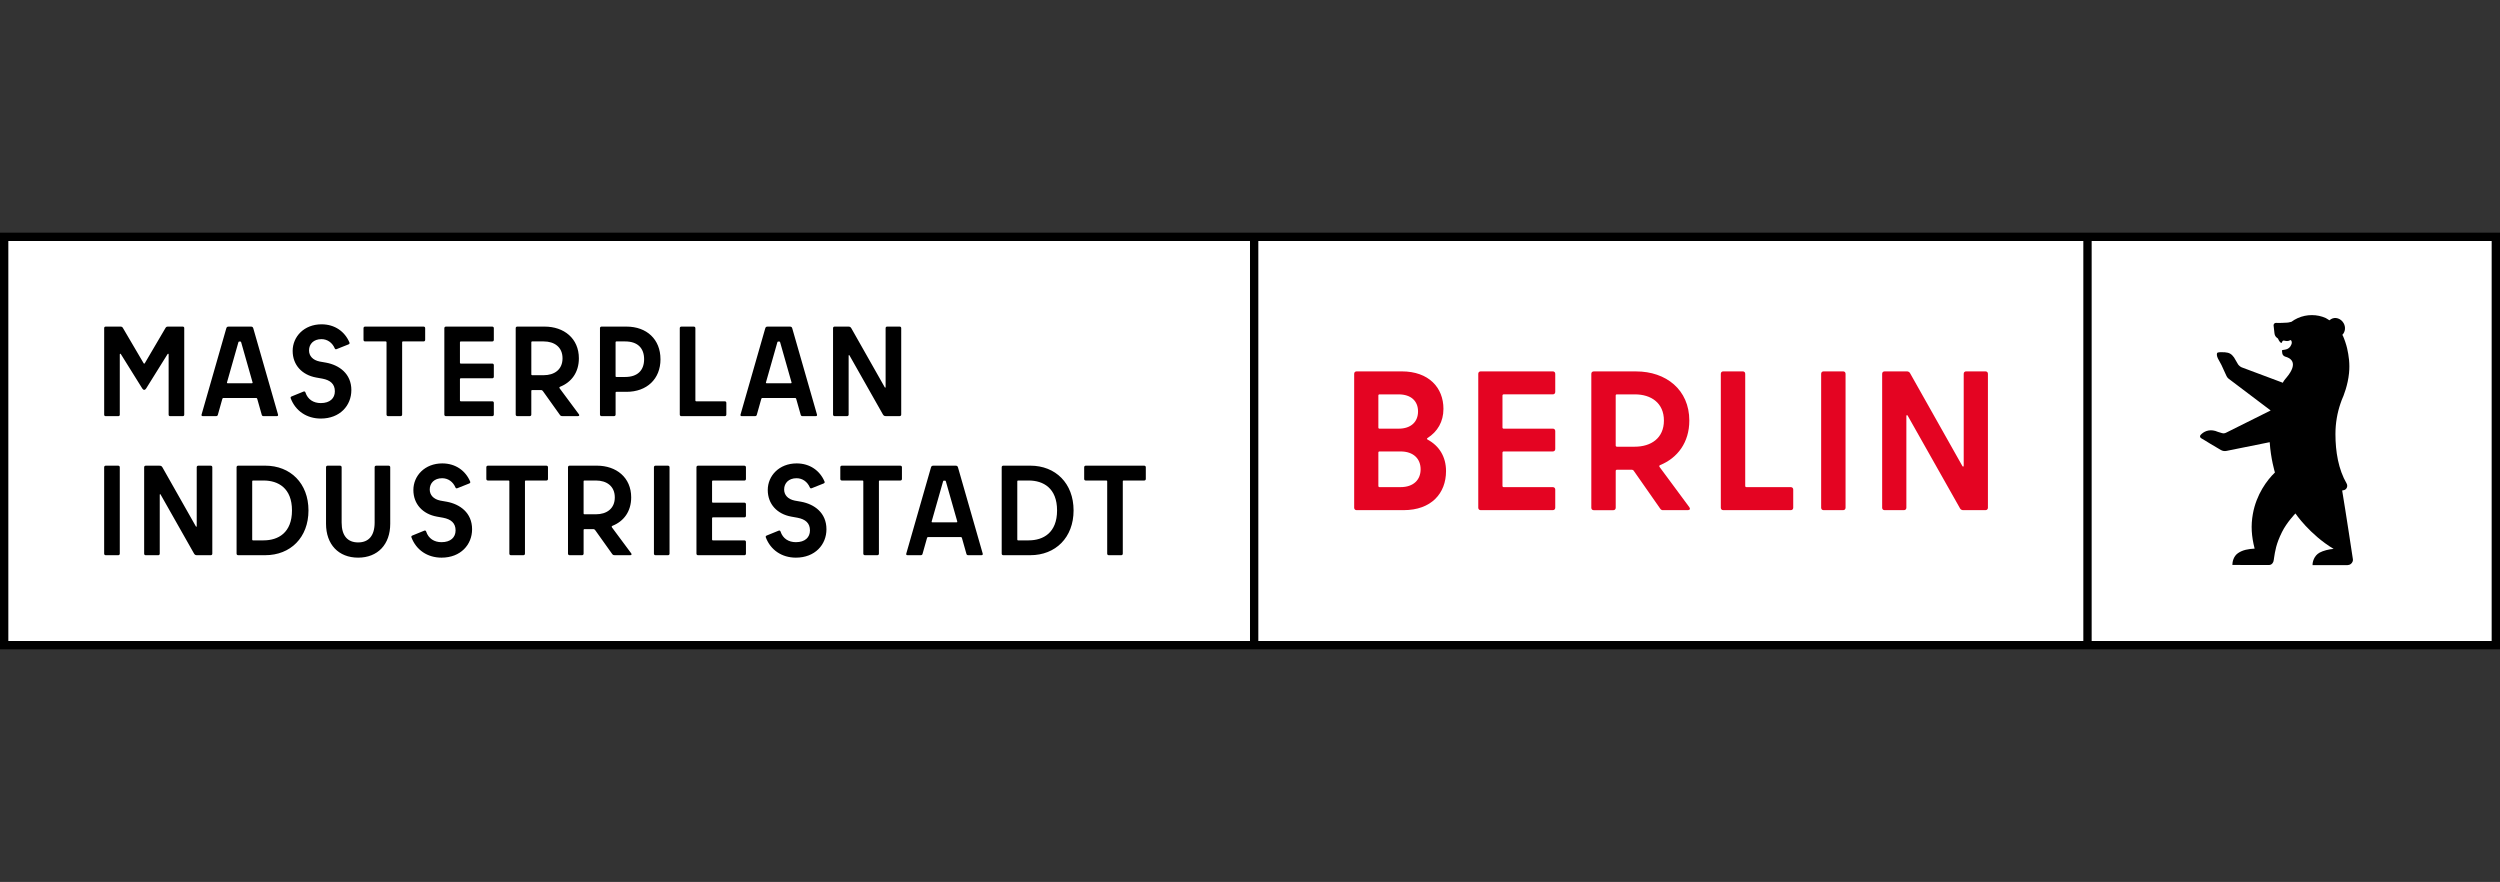
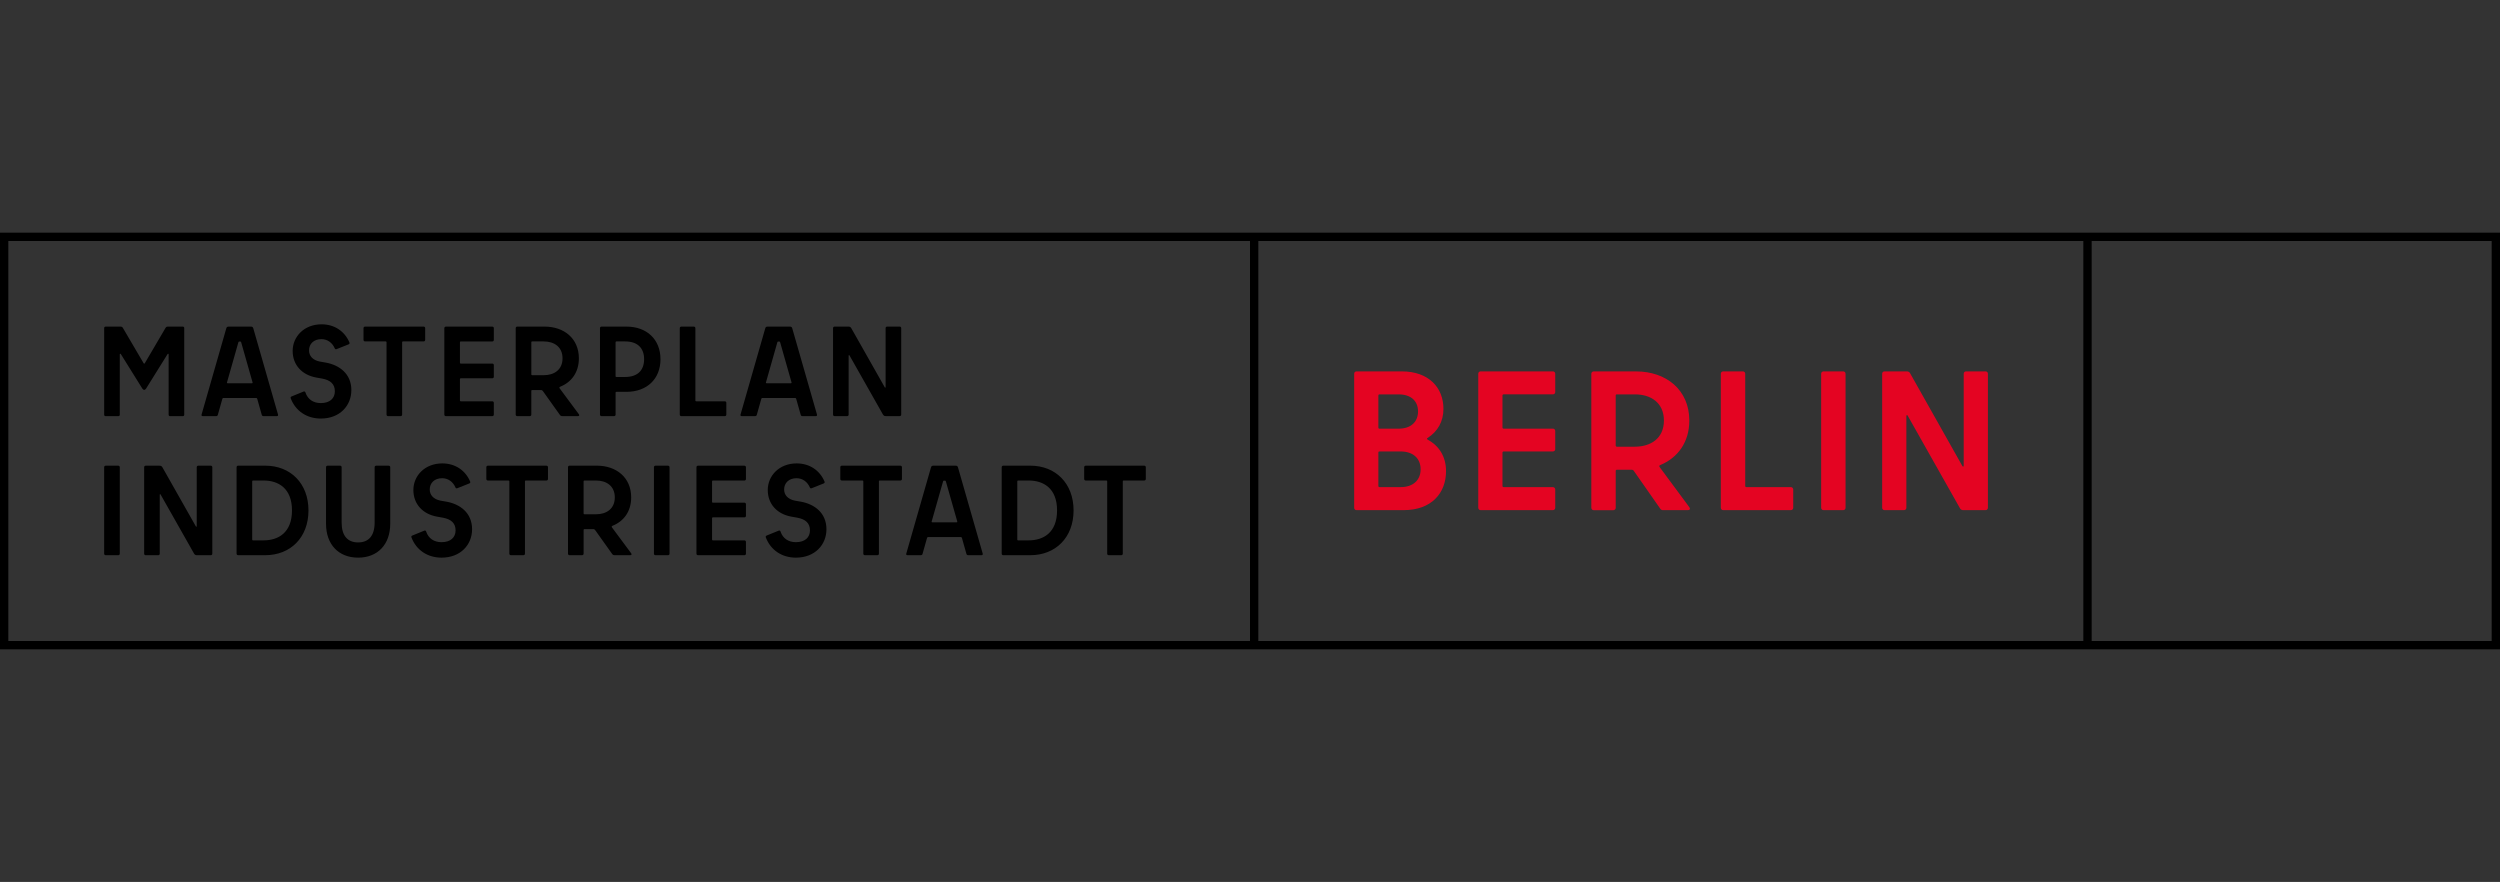
<svg xmlns="http://www.w3.org/2000/svg" id="uuid-db37d76e-ea6c-4912-a7c4-b35bd27ce7bf" viewBox="0 0 1700.79 600">
  <rect x="0" y="0" width="1700.79" height="600" fill="#333333" stroke="none" />
  <defs>
    <style>
      .cls-1 {
        fill: #000;
      }

      .cls-1, .cls-2, .cls-3 {
        stroke-width: 0px;
      }

      .cls-2 {
        fill: #fff;
      }

      .cls-3 {
        fill: #e40422;
      }
    </style>
  </defs>
  <g id="uuid-35e504be-e99b-4c69-95ea-19e42c9e9df9">
-     <rect id="uuid-851134eb-7d49-4dc4-b3e7-585744aa6541" class="cls-2" x="1.42" y="159.69" width="1697.95" height="280.63" />
    <g id="uuid-9cfdc325-4c7c-4a68-b0d3-212a56dd7ab8">
      <path class="cls-1" d="M0,158.27v283.46h1700.79V158.27H0ZM850.39,436.06H5.67V163.94h844.72v272.13ZM1417.32,436.06h-561.26V163.94h561.26v272.13ZM1695.12,436.06h-272.13V163.94h272.13v272.13Z" />
    </g>
    <path id="uuid-e990b023-ecc7-4bb9-82c1-32de8100a987" class="cls-3" d="M1335.94,254.28v62.43c0,.81-.54,1.08-.95.27l-35.63-63.24c-.41-.67-1.22-1.08-2.03-1.08h-15.25c-.95,0-1.62.67-1.62,1.62v91.16c0,.94.67,1.62,1.62,1.62h13.23c.95,0,1.62-.68,1.62-1.62v-62.3c0-.81.54-1.08.95-.27l35.63,63.11c.41.68,1.22,1.08,2.03,1.08h15.25c.95,0,1.62-.68,1.62-1.62v-91.16c0-.95-.67-1.62-1.62-1.62h-13.23c-.94,0-1.62.67-1.62,1.62M1240.58,347.06h13.36c.94,0,1.62-.68,1.62-1.62v-91.16c0-.95-.67-1.62-1.62-1.62h-13.36c-.94,0-1.62.67-1.62,1.62v91.16c0,.94.67,1.62,1.62,1.62M1187.3,330.6v-76.32c0-.95-.67-1.62-1.62-1.62h-13.36c-.94,0-1.62.67-1.62,1.62v91.16c0,.94.67,1.62,1.62,1.62h46.02c.95,0,1.62-.68,1.62-1.62v-12.41c0-.94-.67-1.62-1.62-1.62h-30.23c-.54,0-.81-.4-.81-.81M1100.01,268.3h12.28c10.93,0,19.7,5.8,19.7,17.8s-8.77,17.8-19.84,17.8h-12.15c-.54,0-.81-.4-.81-.81v-33.98c0-.54.27-.81.81-.81M1131.32,347.06h17c1.35,0,1.75-.95.95-2.02l-20.25-27.37c-.27-.4-.27-.94.27-1.21,12.01-4.85,19.98-15.51,19.98-30.34,0-21.04-15.93-33.44-36.17-33.44h-28.88c-.95,0-1.62.67-1.62,1.62v91.16c0,.94.67,1.62,1.62,1.62h13.36c.94,0,1.62-.68,1.62-1.62v-25.08c0-.54.4-.81.81-.81h10.26c.41,0,.81.27,1.08.54l18.09,25.89c.41.68,1.08,1.08,1.89,1.08M1058.06,266.69v-12.41c0-.95-.67-1.62-1.62-1.62h-49.13c-.95,0-1.62.67-1.62,1.62v91.16c0,.94.67,1.62,1.62,1.62h49.13c.95,0,1.62-.68,1.62-1.62v-12.41c0-.94-.67-1.62-1.62-1.62h-33.47c-.54,0-.81-.4-.81-.81v-22.66c0-.54.41-.81.81-.81h33.47c.95,0,1.62-.67,1.62-1.62v-12.27c0-.95-.67-1.62-1.62-1.62h-33.47c-.54,0-.81-.27-.81-.81v-21.71c0-.54.41-.81.81-.81h33.47c.95,0,1.62-.67,1.62-1.62M952.84,331.41h-14.31c-.54,0-.81-.4-.81-.81v-22.66c0-.54.27-.81.81-.81h14.31c8.77,0,13.63,4.99,13.63,12.14s-4.86,12.13-13.63,12.13M951.49,268.3c8.5,0,13.22,4.59,13.22,11.6s-4.72,11.73-13.22,11.73h-12.96c-.54,0-.81-.27-.81-.81v-21.71c0-.54.27-.81.81-.81h12.96ZM971.2,297.97c6.75-4.31,10.8-11.06,10.8-19.82,0-14.43-9.99-25.49-28.34-25.49h-30.77c-.94,0-1.62.67-1.62,1.62v91.16c0,.94.67,1.62,1.62,1.62h31.99c18.89,0,28.88-11.46,28.88-26.56,0-9.84-4.72-17.26-12.55-21.44-.54-.4-.54-.81,0-1.08" />
-     <path id="uuid-5f249de9-44c3-4927-b294-ce907cb5a4bc" class="cls-1" d="M1600.71,380.43s-4.96-32.87-7.3-46.72c.66-.14,1.02-.22,1.02-.22,2.17-.38,2.99-2.86,2.02-4.53-5.61-9.66-7.61-21.69-7.61-33.64,0-7.37,1.23-14.45,3.51-21.05.13-.38.27-.75.41-1.13.08-.23.24-.74.28-.82,1.51-3.29,4.24-10.43,5.04-18.43.65-6.47-.17-11.87-1.3-16.93-.54-2.45-1.92-6.48-2.8-8.35-.15-.27-.3-.54-.45-.8,2.02-2.03,2.42-5.28.86-7.98-1.83-3.16-5.59-4.41-8.4-2.79-.3.17-.99.66-1.3.88-.51-.38-.81-.56-.81-.56-.02-.01-.79-.52-1.47-.88,0,0-.26-.13-.26-.14-2.88-1.28-6.01-1.96-9.37-1.96-1.64,0-3.24.17-4.8.49-3.35.7-6.44,2.11-9.1,4.08-1.39.44-2.88.55-2.88.55l-3.8.18c-1.79.08-3.83-.01-3.83-.01-.89,0-1.62.73-1.62,1.62,0,.08.59,5.31.59,5.32.14,1.31.69,2.54,1.79,3.25l.13.09c.35.23.53.42.6.62.42,1.14,1.27,2.27,1.84,2.62.26.16.67.08.74-.21.72-2.85,2.42.23,5.66-1.53.83-.45,1.28,1.57.93,2.45l-.3.76c-.67,1.7-2.21,2.91-4.02,3.18-1.43.21-2.26.35-2.24.55.17,1.61-.02,3,1.62,3.97.48.26.72.32.72.32,2.51.66,9.83,3.47.52,14.46,0,0-.88.99-1.57,1.97-.2.28-.37.58-.51.89l-.19.4-28-10.48c-.84-.33-1.93-1.25-2.45-1.99l-2.76-4.74c-1.71-2.37-3.21-3.27-6.18-3.51-2.15-.18-3.9-.01-3.9-.01-.83.04-1.31.24-1.49.72-.19.53-.21,1.85.61,3.51l2.4,4.41c.21.31,3.24,7.09,3.24,7.09.3.84.82,1.57,1.5,2.14.06.05,28.74,21.72,28.74,21.72l-30.29,15.11c-.87.47-1.9.58-2.85.29-1.11-.34-2.7-.82-2.71-.82-4.96-2.21-8.69-.67-10.87,1.16-.02.02-.86.81-.86.81-.83.82-.52,1.94.42,2.4,0,0,4.78,2.81,5.83,3.53l7.44,4.41c1.15.67,2.52.89,3.83.62l29.41-5.93c.71,11.26,3.55,20.62,3.55,20.62-5.3,5.1-12.61,14.83-15.01,28.19-1.43,7.94-.96,15.13,1.2,23.59-4.11.23-8.07.83-11.36,3.12-3.13,2.18-3.77,6.06-3.79,8l22.96.05h1.94c2.42-.04,3.04-2.44,3.04-2.44.24-.73.31-1.68.42-2.38.73-4.59,1.31-9.37,5.4-17.61,3.3-6.66,9.14-12.65,9.15-12.65.01.02,9.66,14.31,25.98,24.11-3.13.2-7.17,1.23-9.57,2.56-3.8,2.11-4.85,6.45-4.76,8.47h23.79c1.64,0,3-1.06,3.49-2.5.05-.15.09-.3.12-.46.02-.11.04-.23.05-.34.02-.24.03-.5,0-.75h0Z" />
  </g>
  <path id="uuid-7ba671e0-f054-4f0d-92cb-7d8986762e23" class="cls-1" d="M372.8,317.86v8c0,.61-.44,1.04-1.05,1.04h-14.09c-.35,0-.52.18-.52.52v49.25c0,.61-.43,1.04-1.05,1.04h-8.53c-.61,0-1.04-.43-1.04-1.04v-49.25c0-.26-.18-.52-.52-.52h-14.09c-.61,0-1.05-.43-1.05-1.04v-8c0-.61.44-1.05,1.05-1.05h39.85c.61,0,1.05.43,1.05,1.05ZM80.44,316.81h-8.53c-.61,0-1.05.43-1.05,1.05v58.82c0,.61.44,1.04,1.05,1.04h8.53c.61,0,1.05-.43,1.05-1.04v-58.82c0-.61-.44-1.05-1.05-1.05ZM264.44,316.81h-8.53c-.61,0-1.04.43-1.04,1.05v37.67c0,8.96-4.09,13.49-11.23,13.49s-11.22-4.52-11.22-13.49v-37.67c0-.61-.44-1.05-1.05-1.05h-8.53c-.61,0-1.04.43-1.04,1.05v38.46c0,14.09,8.53,23.06,21.84,23.06s21.84-8.96,21.84-23.06v-38.46c0-.61-.44-1.05-1.05-1.05ZM429.4,376.41c.52.69.26,1.3-.61,1.3h-10.44c-1.05,0-1.48-.17-2.09-1.13l-11.22-15.75c-.52-.69-.87-.87-1.65-.87h-5.83c-.26,0-.52.18-.52.52v16.19c0,.61-.43,1.04-1.04,1.04h-8.53c-.61,0-1.05-.43-1.05-1.04v-58.82c0-.61.43-1.05,1.05-1.05h18.62c13.14,0,23.32,8,23.32,21.58,0,9.57-5.05,16.27-12.71,19.32-.61.26-.69.69-.35,1.13l13.05,17.58ZM418.26,338.39c0-7.75-5.66-11.49-12.79-11.49h-7.92c-.35,0-.52.18-.52.52v21.93c0,.26.18.52.52.52h7.92c7.13,0,12.79-3.74,12.79-11.48ZM209.86,347.26c0,18.45-12.27,30.45-29.41,30.45h-18.45c-.61,0-1.05-.43-1.05-1.04v-58.82c0-.61.44-1.05,1.05-1.05h18.45c17.14,0,29.41,12.01,29.41,30.45ZM198.64,347.26c0-15.23-9.4-20.36-19.32-20.36h-7.22c-.26,0-.52.18-.52.52v39.68c0,.35.17.52.52.52h7.22c9.92,0,19.32-5.14,19.32-20.36ZM143.41,316.81h-8.53c-.61,0-1.05.43-1.05,1.05v40.02c0,.52-.35.7-.61.18l-22.71-40.11c-.52-.87-1.04-1.13-2-1.13h-9.4c-.61,0-1.04.43-1.04,1.05v58.82c0,.61.43,1.04,1.04,1.04h8.53c.61,0,1.04-.43,1.04-1.04v-40.03c0-.52.35-.7.61-.18l22.71,40.11c.52.87,1.04,1.13,2,1.13h9.4c.61,0,1.04-.43,1.04-1.04v-58.82c0-.61-.43-1.05-1.04-1.05ZM304.02,341.35l-4.44-.78c-4.7-.96-7.22-3.83-7.22-7.57,0-4.35,3.13-7.66,8.44-7.66,4.09,0,7.4,2.43,9.05,6.27.26.61.7.78,1.31.52l8.09-3.22c.61-.26.87-.69.61-1.3-3.13-7.39-9.92-12.35-18.97-12.35-11.92,0-19.66,8.44-19.66,18.09s6.44,16.36,15.92,18.1l4.35.78c5.39,1.05,8.44,3.65,8.44,8.61,0,4.7-3.31,8.01-9.57,8.01-4.96,0-8.87-2.44-10.44-7.22-.17-.61-.69-.87-1.3-.61l-8.09,3.3c-.61.26-.87.7-.61,1.31,3.22,8.53,10.88,13.75,20.45,13.75,13.05,0,20.79-8.88,20.79-19.32,0-11.31-8.36-17.06-17.14-18.71ZM778.48,316.81h-39.85c-.61,0-1.05.43-1.05,1.05v8c0,.61.44,1.04,1.05,1.04h14.09c.35,0,.52.26.52.52v49.25c0,.61.43,1.04,1.04,1.04h8.53c.61,0,1.04-.43,1.04-1.04v-49.25c0-.35.18-.52.52-.52h14.09c.61,0,1.05-.43,1.05-1.04v-8c0-.61-.44-1.05-1.05-1.05ZM668.55,376.67c.17.69-.18,1.04-.87,1.04h-9.05c-.52,0-.96-.26-1.13-.78l-3.04-10.78c-.18-.61-.44-.78-.87-.78h-22.1c-.43,0-.69.17-.87.78l-3.04,10.78c-.18.52-.61.78-1.13.78h-9.05c-.69,0-1.05-.35-.87-1.04l16.79-58.56c.26-1.04.78-1.3,1.65-1.3h15.14c.87,0,1.39.26,1.65,1.3l16.8,58.56ZM651.24,354.75l-7.75-27.23c-.09-.35-.26-.52-.52-.52h-.87c-.26,0-.43.17-.52.52l-7.75,27.23c-.09.43.09.61.44.61h16.53c.35,0,.52-.18.44-.61ZM506.44,316.81h-31.58c-.61,0-1.05.43-1.05,1.05v58.82c0,.61.44,1.04,1.05,1.04h31.58c.61,0,1.04-.43,1.04-1.04v-8.01c0-.61-.43-1.04-1.04-1.04h-21.49c-.35,0-.52-.26-.52-.52v-14.62c0-.35.26-.52.52-.52h21.49c.61,0,1.04-.43,1.04-1.04v-7.92c0-.61-.43-1.04-1.04-1.04h-21.49c-.35,0-.52-.18-.52-.52v-14.01c0-.35.26-.52.52-.52h21.49c.61,0,1.04-.43,1.04-1.04v-8c0-.61-.43-1.05-1.04-1.05ZM545.12,341.35l-4.44-.78c-4.7-.96-7.22-3.83-7.22-7.57,0-4.35,3.13-7.66,8.44-7.66,4.09,0,7.39,2.43,9.05,6.27.26.61.69.78,1.3.52l8.09-3.22c.61-.26.87-.69.61-1.3-3.13-7.39-9.92-12.35-18.97-12.35-11.92,0-19.66,8.44-19.66,18.09s6.44,16.36,15.92,18.1l4.35.78c5.4,1.05,8.44,3.65,8.44,8.61,0,4.7-3.3,8.01-9.57,8.01-4.96,0-8.87-2.44-10.44-7.22-.18-.61-.7-.87-1.31-.61l-8.09,3.3c-.61.26-.87.7-.61,1.31,3.22,8.53,10.88,13.75,20.45,13.75,13.05,0,20.79-8.88,20.79-19.32,0-11.31-8.35-17.06-17.14-18.71ZM730.37,347.26c0,18.45-12.27,30.45-29.41,30.45h-18.45c-.61,0-1.04-.43-1.04-1.04v-58.82c0-.61.43-1.05,1.04-1.05h18.45c17.14,0,29.41,12.01,29.41,30.45ZM719.14,347.26c0-15.23-9.4-20.36-19.32-20.36h-7.22c-.26,0-.52.18-.52.52v39.68c0,.35.18.52.52.52h7.22c9.92,0,19.32-5.14,19.32-20.36ZM612.56,316.81h-39.85c-.61,0-1.04.43-1.04,1.05v8c0,.61.43,1.04,1.04,1.04h14.09c.35,0,.52.26.52.52v49.25c0,.61.44,1.04,1.05,1.04h8.53c.61,0,1.04-.43,1.04-1.04v-49.25c0-.35.18-.52.52-.52h14.09c.61,0,1.05-.43,1.05-1.04v-8c0-.61-.44-1.05-1.05-1.05ZM454.45,316.81h-8.53c-.61,0-1.04.43-1.04,1.05v58.82c0,.61.43,1.04,1.04,1.04h8.53c.61,0,1.05-.43,1.05-1.04v-58.82c0-.61-.44-1.05-1.05-1.05ZM289.25,231.24v-8.01c0-.61-.44-1.04-1.05-1.04h-39.85c-.61,0-1.05.43-1.05,1.04v8.01c0,.61.44,1.04,1.05,1.04h14.09c.35,0,.52.26.52.52v49.25c0,.61.43,1.05,1.05,1.05h8.53c.61,0,1.04-.43,1.04-1.05v-49.25c0-.35.18-.52.52-.52h14.09c.61,0,1.05-.43,1.05-1.04ZM303.34,283.1h31.58c.61,0,1.04-.43,1.04-1.05v-8c0-.61-.43-1.04-1.04-1.04h-21.49c-.35,0-.52-.26-.52-.52v-14.62c0-.35.26-.52.52-.52h21.49c.61,0,1.04-.43,1.04-1.05v-7.92c0-.61-.43-1.04-1.04-1.04h-21.49c-.35,0-.52-.18-.52-.52v-14.01c0-.35.26-.52.52-.52h21.49c.61,0,1.04-.43,1.04-1.04v-8.01c0-.61-.43-1.04-1.04-1.04h-31.58c-.61,0-1.05.43-1.05,1.04v58.82c0,.61.44,1.05,1.05,1.05ZM449.34,244.38c0,13.49-9.31,22.19-23.14,22.19h-6.88c-.35,0-.52.17-.52.52v14.96c0,.61-.44,1.05-1.05,1.05h-8.53c-.61,0-1.05-.43-1.05-1.05v-58.82c0-.61.44-1.04,1.05-1.04h16.97c13.83,0,23.14,8.7,23.14,22.19ZM438.2,244.38c0-7.66-4.53-12.1-12.88-12.1h-6.01c-.26,0-.52.18-.52.52v23.14c0,.35.17.52.52.52h6.01c8.35,0,12.88-4.44,12.88-12.09ZM393.22,283.1h-10.44c-1.05,0-1.48-.18-2.09-1.13l-11.23-15.75c-.52-.69-.87-.87-1.65-.87h-5.83c-.26,0-.52.18-.52.52v16.18c0,.61-.44,1.05-1.05,1.05h-8.53c-.61,0-1.04-.43-1.04-1.05v-58.82c0-.61.43-1.04,1.04-1.04h18.62c13.14,0,23.32,8,23.32,21.58,0,9.57-5.05,16.27-12.71,19.32-.61.26-.69.69-.35,1.13l13.05,17.58c.52.69.26,1.3-.61,1.3h0ZM382.7,243.77c0-7.75-5.66-11.49-12.79-11.49h-7.92c-.35,0-.52.18-.52.52v21.93c0,.26.18.52.52.52h7.92c7.13,0,12.79-3.74,12.79-11.48ZM99.41,264.31l14.53-23.32c.35-.61.78-.35.78.18v40.98c0,.52.35.96.96.96h8.7c.61,0,.96-.43.96-.96v-58.99c0-.52-.35-.96-.96-.96h-10.44c-.52,0-.96.26-1.22.69l-14.09,24.01c-.44.7-.61.7-1.05,0l-14.09-24.01c-.26-.43-.7-.69-1.22-.69h-10.44c-.61,0-.96.43-.96.96v58.99c0,.52.35.96.96.96h8.7c.61,0,.96-.43.96-.96v-40.98c0-.52.43-.78.78-.18l14.53,23.32c.78,1.22,1.83,1.22,2.61,0h0ZM239.04,265.44c0-11.31-8.35-17.06-17.14-18.71l-4.44-.78c-4.7-.96-7.22-3.83-7.22-7.57,0-4.35,3.13-7.66,8.44-7.66,4.09,0,7.39,2.43,9.05,6.26.26.61.69.78,1.3.52l8.09-3.22c.61-.26.87-.69.61-1.3-3.13-7.4-9.92-12.35-18.97-12.35-11.92,0-19.66,8.44-19.66,18.09s6.44,16.36,15.92,18.1l4.35.78c5.39,1.04,8.44,3.65,8.44,8.61,0,4.7-3.3,8.01-9.57,8.01-4.96,0-8.87-2.44-10.44-7.22-.18-.61-.7-.87-1.31-.61l-8.09,3.3c-.61.26-.87.7-.61,1.31,3.22,8.53,10.88,13.75,20.45,13.75,13.05,0,20.79-8.88,20.79-19.32h0ZM540.84,270.75h-22.1c-.43,0-.69.17-.87.78l-3.04,10.79c-.18.52-.61.78-1.13.78h-9.05c-.7,0-1.05-.35-.87-1.05l16.79-58.56c.26-1.04.78-1.3,1.65-1.3h15.14c.87,0,1.39.26,1.65,1.3l16.8,58.56c.17.7-.18,1.05-.87,1.05h-9.05c-.52,0-.96-.26-1.13-.78l-3.05-10.79c-.17-.61-.43-.78-.87-.78ZM538.49,260.13l-7.74-27.24c-.09-.35-.26-.52-.52-.52h-.87c-.26,0-.43.17-.52.52l-7.74,27.24c-.09.43.09.61.44.61h16.53c.35,0,.52-.18.43-.61ZM577.34,282.05v-40.02c0-.52.35-.7.61-.18l22.71,40.11c.52.87,1.05,1.13,2,1.13h9.4c.61,0,1.05-.43,1.05-1.05v-58.82c0-.61-.43-1.04-1.05-1.04h-8.53c-.61,0-1.04.43-1.04,1.04v40.03c0,.52-.35.7-.61.18l-22.71-40.11c-.52-.87-1.05-1.13-2-1.13h-9.4c-.61,0-1.04.43-1.04,1.04v58.82c0,.61.43,1.05,1.04,1.05h8.53c.61,0,1.05-.43,1.05-1.05ZM494.14,282.05v-8c0-.61-.44-1.04-1.05-1.04h-19.49c-.35,0-.52-.26-.52-.52v-49.25c0-.61-.44-1.04-1.05-1.04h-8.53c-.61,0-1.04.43-1.04,1.04v58.82c0,.61.43,1.05,1.04,1.05h29.58c.61,0,1.05-.43,1.05-1.05ZM174.18,270.75h-22.1c-.43,0-.69.17-.87.78l-3.04,10.79c-.18.52-.61.78-1.13.78h-9.05c-.7,0-1.05-.35-.87-1.05l16.79-58.56c.26-1.04.78-1.3,1.65-1.3h15.14c.87,0,1.39.26,1.65,1.3l16.8,58.56c.17.7-.18,1.05-.87,1.05h-9.05c-.52,0-.96-.26-1.13-.78l-3.05-10.79c-.17-.61-.43-.78-.87-.78ZM171.82,260.13l-7.74-27.24c-.09-.35-.26-.52-.52-.52h-.87c-.26,0-.43.17-.52.52l-7.74,27.24c-.09.43.09.61.44.61h16.53c.35,0,.52-.18.43-.61Z" />
</svg>